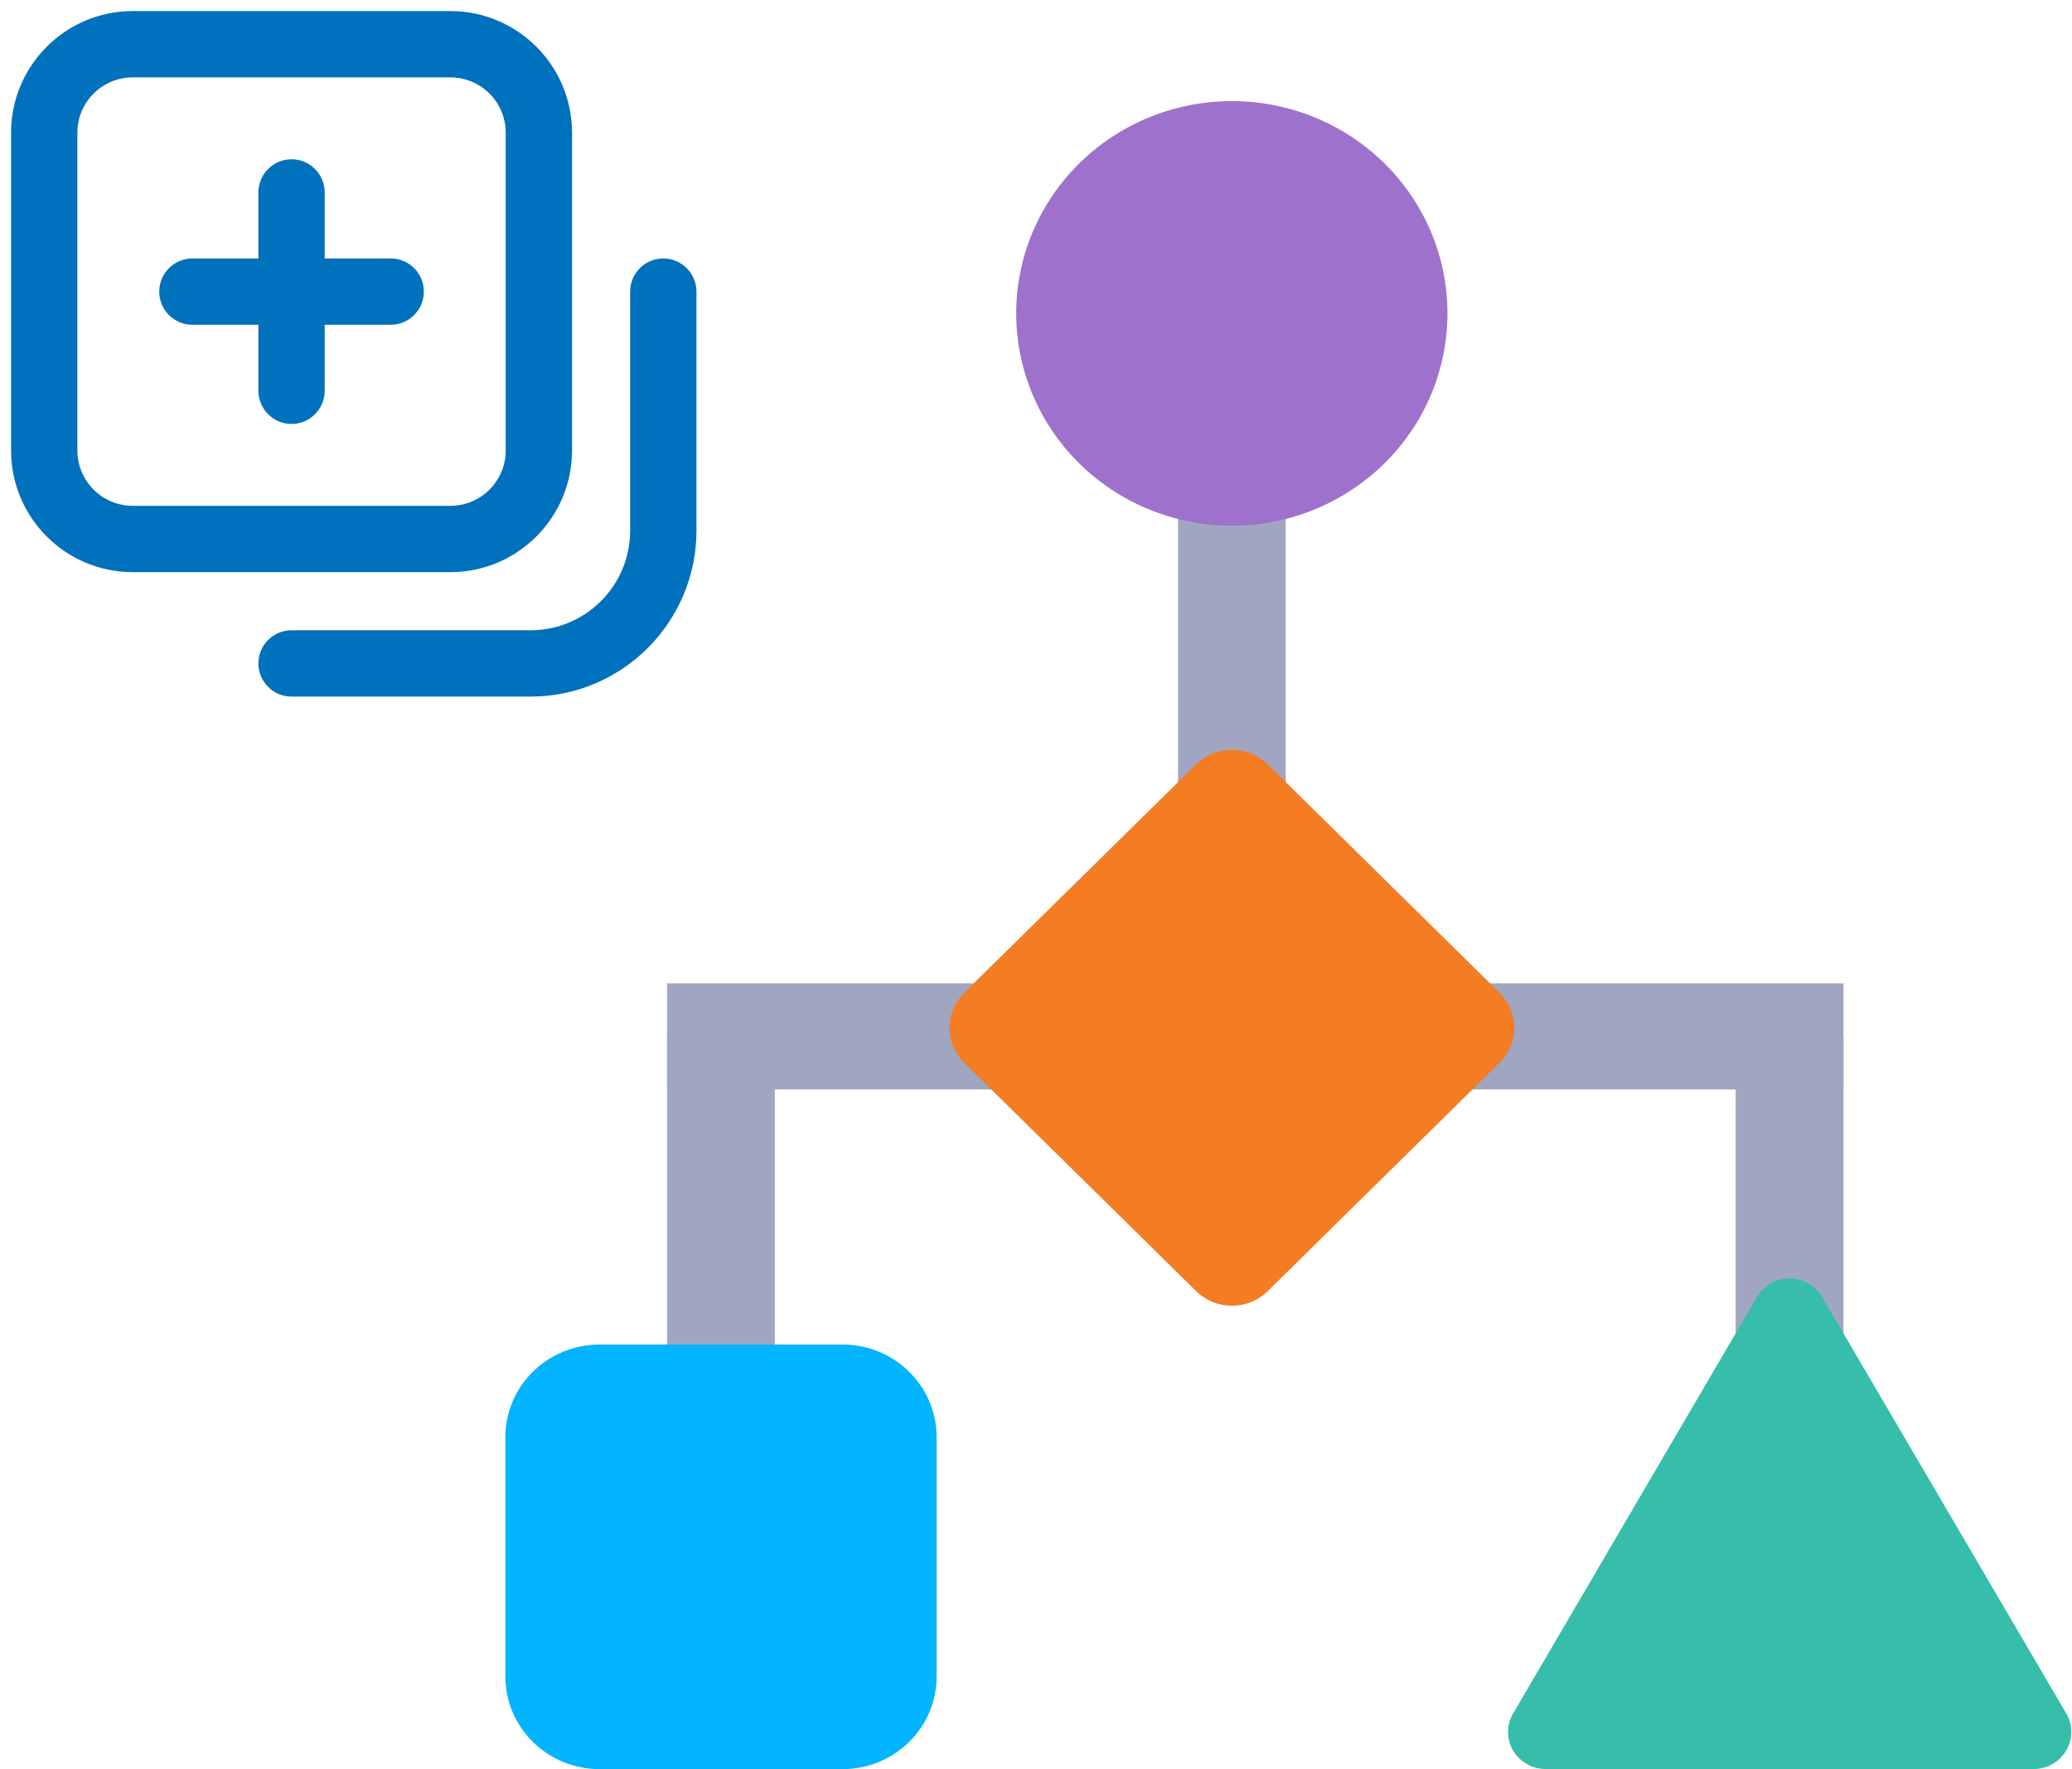
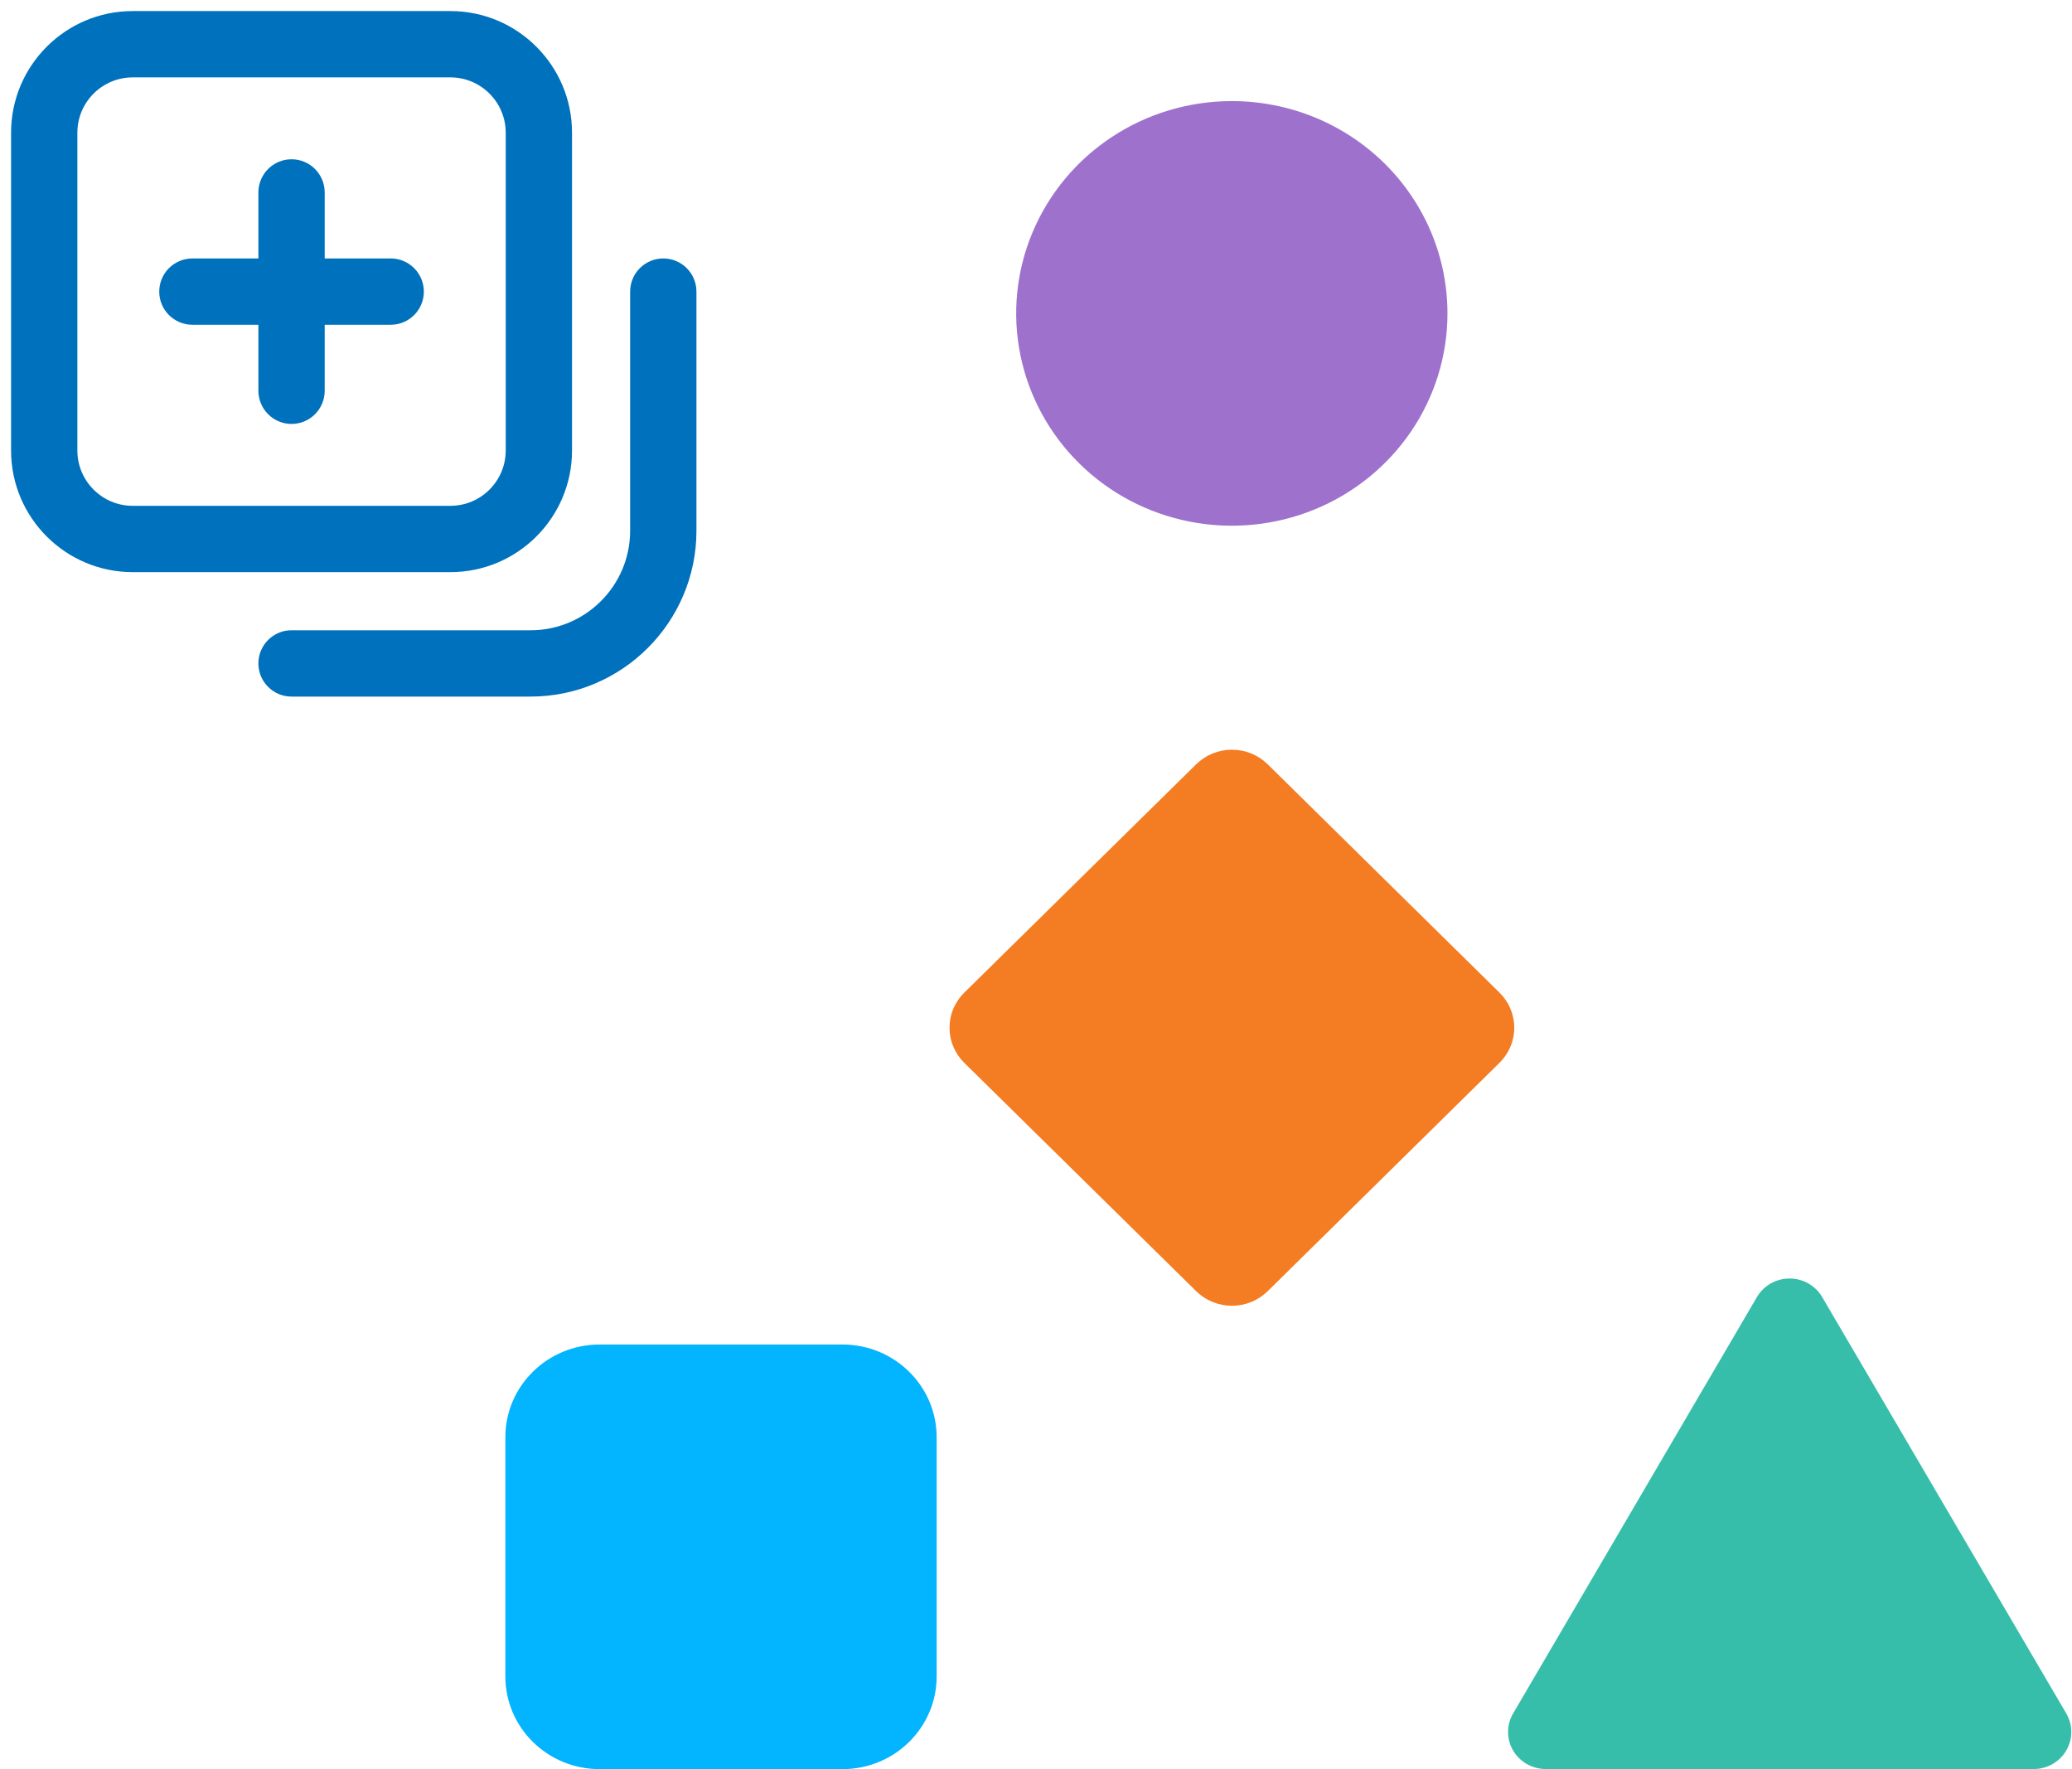
<svg xmlns="http://www.w3.org/2000/svg" width="41" height="35" viewBox="0 0 41 35" fill="none">
  <g clip-path="url(#clip0_3313_3611)">
-     <path d="M25.442 8.385H23.31V18.207H25.442V8.385Z" fill="#A0A6C2" />
-     <path d="M15.332 20.506H13.2V29.278H15.332V20.506Z" fill="#A0A6C2" />
-     <path d="M36.478 20.506H34.345V27.445H36.478V20.506Z" fill="#A0A6C2" />
-     <path d="M36.478 19.455H13.2V21.554H36.478V19.455Z" fill="#A0A6C2" />
    <path d="M28.642 6.2C28.642 7.031 28.392 7.843 27.923 8.534C27.454 9.224 26.788 9.763 26.008 10.081C25.228 10.399 24.37 10.482 23.543 10.32C22.715 10.158 21.954 9.758 21.358 9.17C20.761 8.583 20.355 7.834 20.19 7.02C20.025 6.205 20.11 5.36 20.433 4.593C20.756 3.825 21.303 3.169 22.004 2.708C22.706 2.246 23.531 2 24.375 2C24.935 2 25.49 2.108 26.008 2.319C26.526 2.53 26.997 2.84 27.393 3.23C27.789 3.62 28.103 4.083 28.318 4.593C28.532 5.102 28.642 5.649 28.642 6.2Z" fill="#9E72CC" />
    <path d="M16.672 26.6H11.863C10.834 26.6 10 27.421 10 28.433V33.167C10 34.179 10.834 35 11.863 35H16.672C17.7 35 18.534 34.179 18.534 33.167V28.433C18.534 27.421 17.7 26.6 16.672 26.6Z" fill="#03B4FE" />
    <path d="M23.669 15.121L19.082 19.637C18.989 19.728 18.915 19.836 18.865 19.956C18.814 20.075 18.789 20.203 18.789 20.332C18.789 20.462 18.814 20.59 18.865 20.709C18.915 20.828 18.989 20.937 19.082 21.028L23.669 25.544C23.762 25.635 23.872 25.708 23.994 25.758C24.115 25.807 24.246 25.833 24.377 25.833C24.509 25.833 24.639 25.807 24.76 25.758C24.882 25.708 24.992 25.635 25.085 25.544L29.67 21.028C29.763 20.937 29.837 20.828 29.887 20.709C29.938 20.59 29.964 20.462 29.964 20.332C29.964 20.203 29.938 20.075 29.887 19.956C29.837 19.836 29.763 19.728 29.67 19.637L25.085 15.121C24.992 15.03 24.882 14.957 24.76 14.907C24.639 14.858 24.509 14.832 24.377 14.832C24.246 14.832 24.115 14.858 23.994 14.907C23.872 14.957 23.762 15.03 23.669 15.121Z" fill="#F47C22" />
    <path d="M34.773 25.648L29.931 33.916C29.87 34.027 29.839 34.151 29.841 34.276C29.843 34.402 29.878 34.525 29.942 34.634C30.006 34.742 30.098 34.833 30.208 34.897C30.317 34.96 30.442 34.995 30.57 34.998H40.255C40.383 34.996 40.509 34.961 40.619 34.897C40.73 34.833 40.822 34.742 40.886 34.632C40.95 34.523 40.985 34.399 40.986 34.273C40.987 34.146 40.956 34.022 40.894 33.911L36.049 25.648C35.983 25.54 35.889 25.451 35.778 25.388C35.666 25.326 35.54 25.294 35.411 25.294C35.283 25.294 35.157 25.326 35.045 25.388C34.933 25.451 34.84 25.54 34.773 25.648Z" fill="#36BEAA" />
  </g>
  <g clip-path="url(#clip1_3313_3611)">
    <path d="M2.625 11.319H8.913C10.24 11.319 11.319 10.24 11.319 8.913V2.625C11.319 1.298 10.24 0.219 8.913 0.219H2.625C1.298 0.219 0.219 1.298 0.219 2.625V8.913C0.219 10.24 1.298 11.319 2.625 11.319ZM1.531 2.625C1.531 2.022 2.022 1.531 2.625 1.531H8.913C9.516 1.531 10.007 2.022 10.007 2.625V8.913C10.007 9.516 9.516 10.007 8.913 10.007H2.625C2.022 10.007 1.531 9.516 1.531 8.913V2.625Z" fill="#0071BC" />
    <path d="M13.125 5.113C12.763 5.113 12.469 5.407 12.469 5.769V10.5C12.469 11.586 11.586 12.469 10.5 12.469H5.769C5.407 12.469 5.113 12.762 5.113 13.125C5.113 13.488 5.407 13.781 5.769 13.781H10.5C12.309 13.781 13.781 12.309 13.781 10.5V5.769C13.781 5.407 13.487 5.113 13.125 5.113Z" fill="#0071BC" />
    <path d="M3.808 6.425H5.113V7.73C5.113 8.093 5.407 8.387 5.769 8.387C6.132 8.387 6.425 8.093 6.425 7.73V6.425H7.731C8.093 6.425 8.387 6.132 8.387 5.769C8.387 5.407 8.093 5.113 7.731 5.113H6.425V3.808C6.425 3.445 6.132 3.151 5.769 3.151C5.407 3.151 5.113 3.445 5.113 3.808V5.113H3.808C3.445 5.113 3.151 5.407 3.151 5.769C3.151 6.132 3.445 6.425 3.808 6.425Z" fill="#0071BC" />
  </g>
  <defs>
    <clipPath id="clip0_3313_3611">
      <rect width="31" height="33" fill="white" transform="translate(10 2)" />
    </clipPath>
    <clipPath id="clip1_3313_3611">
      <rect width="14" height="14" fill="white" />
    </clipPath>
  </defs>
</svg>